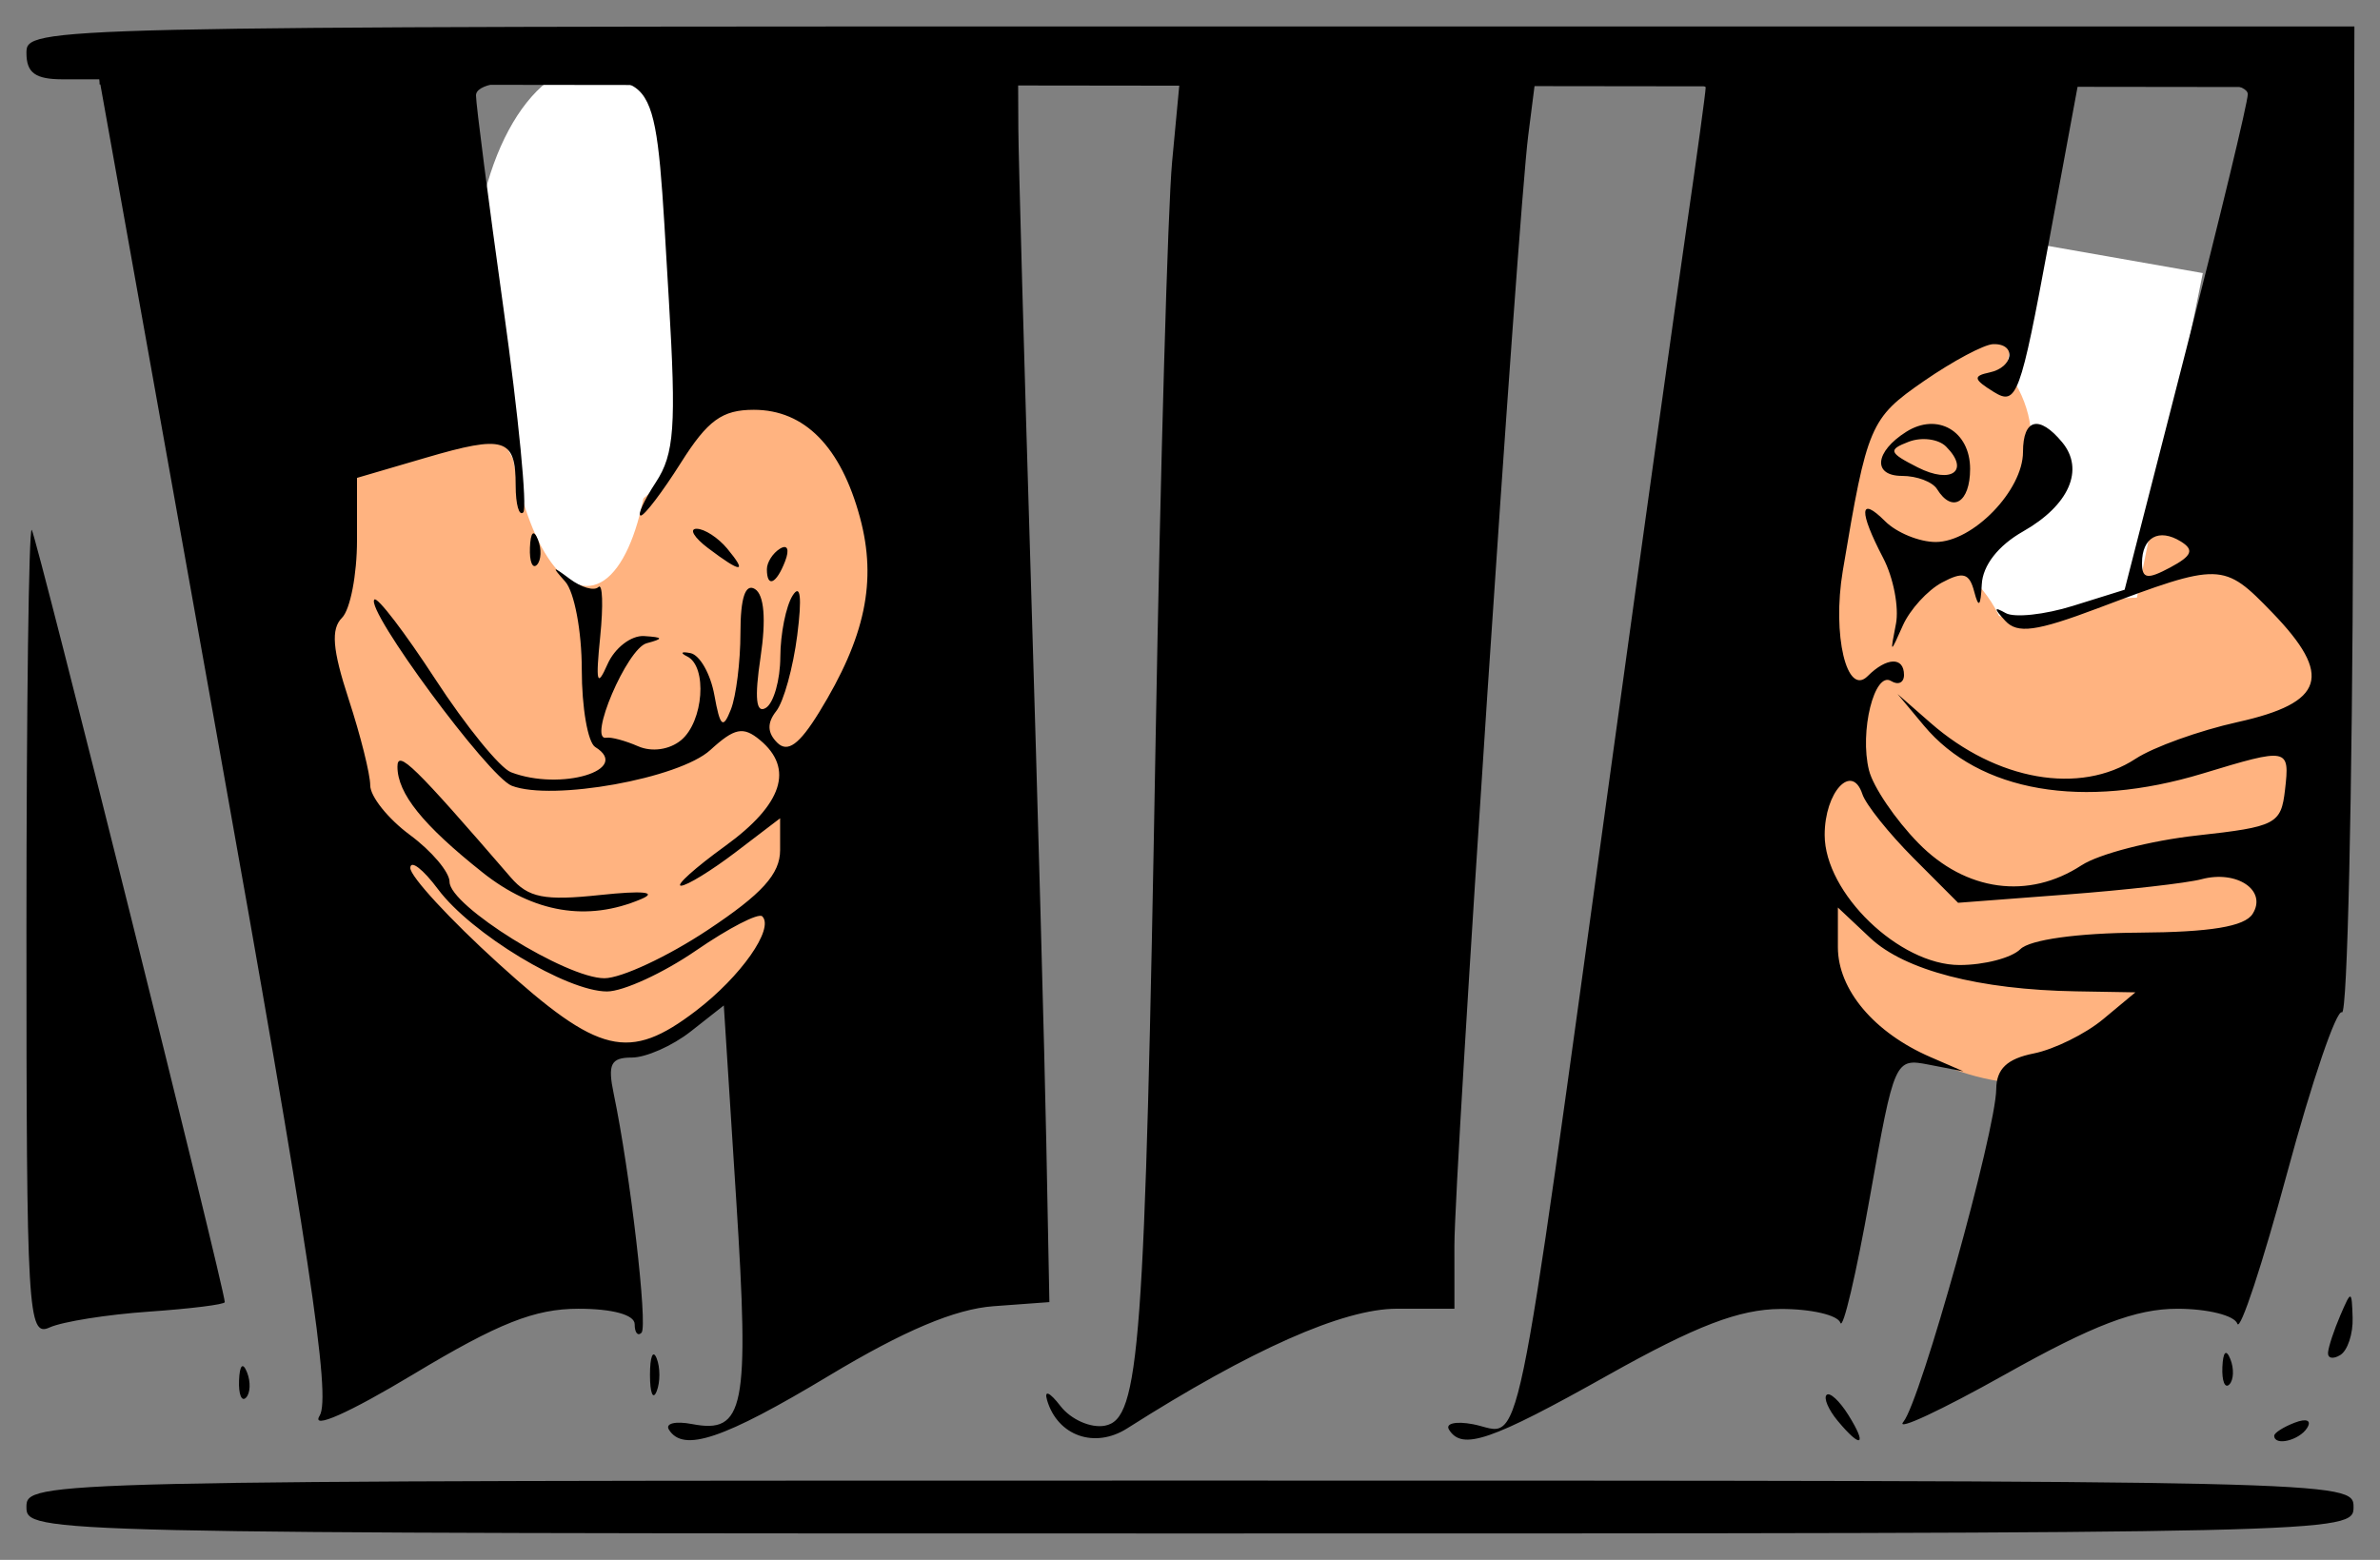
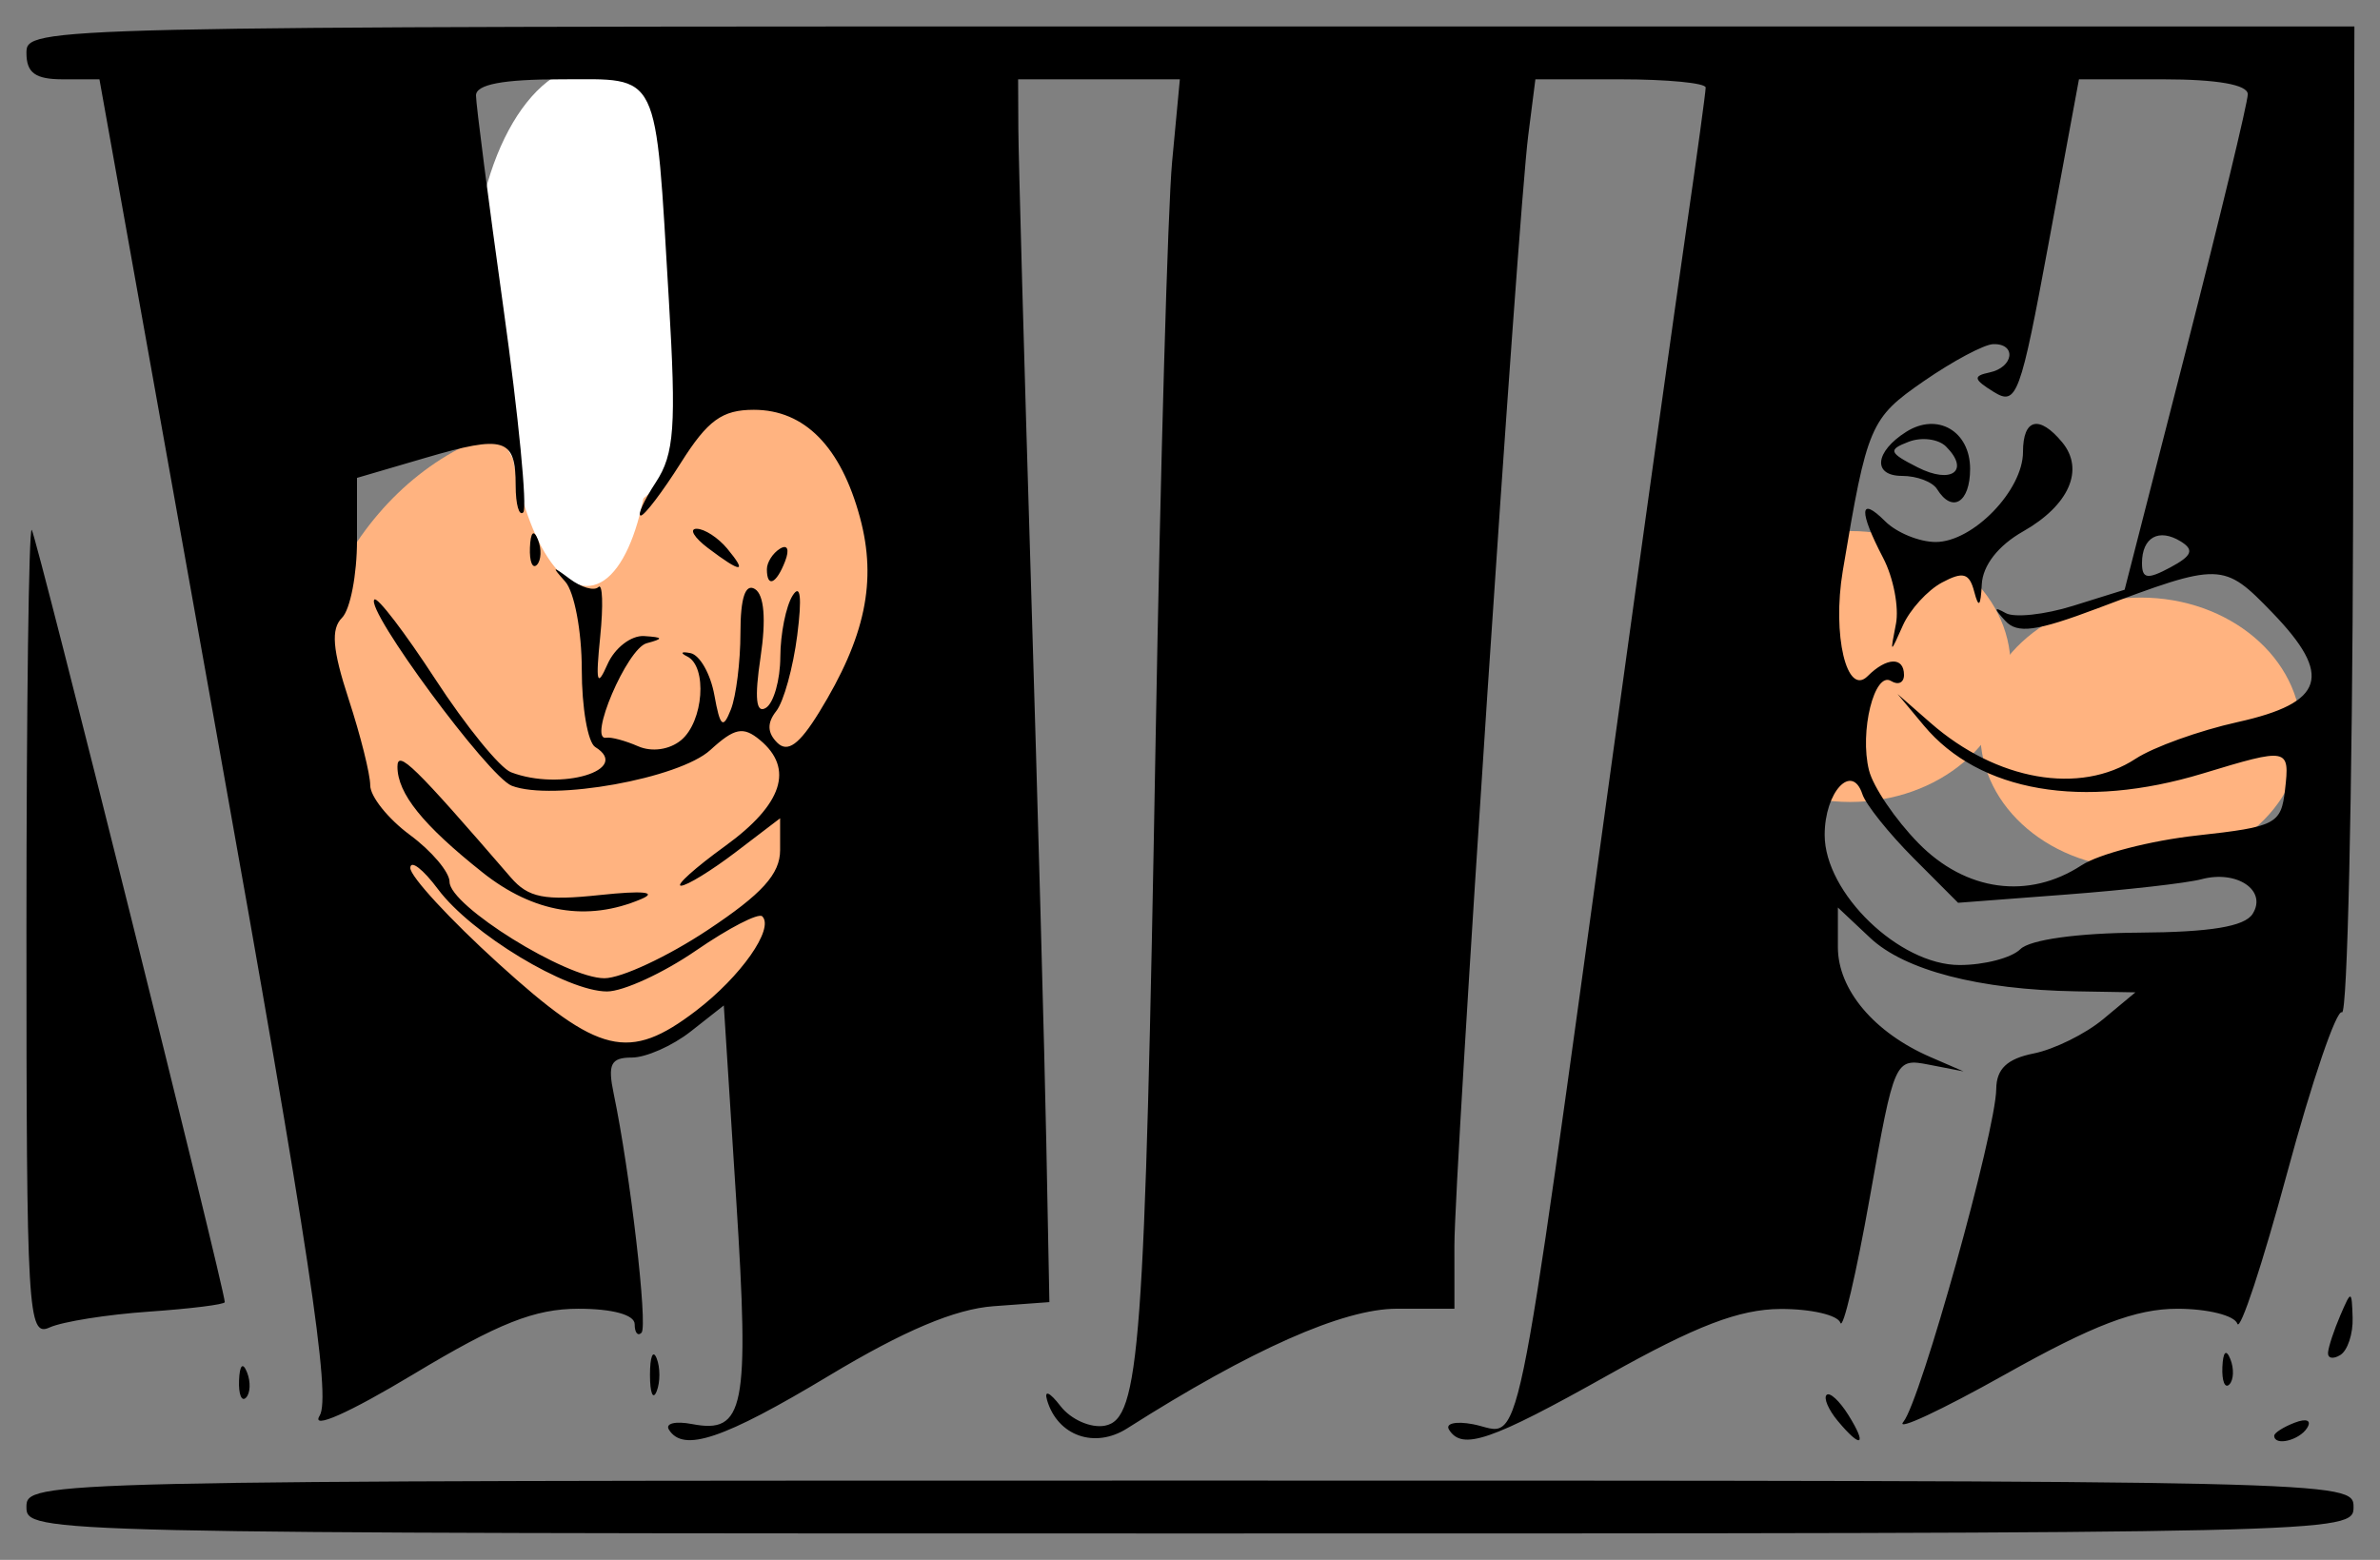
<svg xmlns="http://www.w3.org/2000/svg" xmlns:ns1="http://www.inkscape.org/namespaces/inkscape" xmlns:ns2="http://sodipodi.sourceforge.net/DTD/sodipodi-0.dtd" id="svg2" version="1.1" ns1:version="0.48.0 r9654" width="180" height="118" ns2:docname="Prisonbars.PNG">
  <rect width="100%" height="100%" fill="#808080" stroke="none" />
  <defs id="defs6" />
  <ns2:namedview pagecolor="#ffffff" bordercolor="#666666" borderopacity="1" objecttolerance="10" gridtolerance="10" guidetolerance="10" ns1:pageopacity="0" ns1:pageshadow="2" ns1:window-width="1280" ns1:window-height="733" id="namedview4" showgrid="false" ns1:zoom="3.3804666" ns1:cx="90.03183" ns1:cy="59" ns1:window-x="0" ns1:window-y="0" ns1:window-maximized="1" ns1:current-layer="svg2" />
  <g id="g3134">
    <path id="path3027" d="m 65.681,44.58 c 0,8.087 -3.933,14.642 -8.785,14.642 -4.852,0 -8.785,-6.556 -8.785,-14.642 0,-8.087 3.933,-14.642 8.785,-14.642 4.852,0 8.785,6.556 8.785,14.642 z" style="fill:#ffb380;fill-opacity:1" transform="translate(1.464,-0.418)" />
    <path id="path3025" d="m 63.798,55.875 c 0,13.285 -9.225,24.055 -20.604,24.055 -11.379,0 -20.604,-10.77 -20.604,-24.055 0,-13.285 9.225,-24.055 20.604,-24.055 11.379,0 20.604,10.77 20.604,24.055 z" style="fill:#ffb380;fill-opacity:1" />
-     <path id="path3031" d="m 37.024,38.723 c 0,3.697 -3.231,6.694 -7.217,6.694 -3.986,0 -7.217,-2.997 -7.217,-6.694 0,-3.697 3.231,-6.694 7.217,-6.694 3.986,0 7.217,2.997 7.217,6.694 z" style="fill:#ffb380;fill-opacity:1" />
    <path id="path3033" d="m 51.248,24.917 c 0,9.473 -4.121,17.152 -9.204,17.152 -5.083,0 -9.204,-7.679 -9.204,-17.152 0,-9.473 4.121,-17.152 9.204,-17.152 5.083,0 9.204,7.679 9.204,17.152 z" style="fill:#ffffff;fill-opacity:1" transform="translate(2.928,-2.928)" />
-     <path id="path3037" d="m 170.686,64.138 c 0,9.3 -8.335,16.839 -18.617,16.839 -10.282,0 -18.617,-7.539 -18.617,-16.839 0,-9.3 8.335,-16.839 18.617,-16.839 10.282,0 18.617,7.539 18.617,16.839 z" style="fill:#ffb380;fill-opacity:1" transform="matrix(1.191,0,0,1.683,-27.164,-54.279)" />
-     <path id="rect3067" d="m 154.279,-8.475 13.146,0 0,28.226 -13.146,0 z" style="fill:#ffffff;fill-opacity:1" transform="matrix(0.985,0.173,-0.199,0.98,0,0)" />
-     <path id="path3025-6-0" d="m 63.798,55.875 c 0,13.285 -9.225,24.055 -20.604,24.055 -11.379,0 -20.604,-10.77 -20.604,-24.055 0,-13.285 9.225,-24.055 20.604,-24.055 11.379,0 20.604,10.77 20.604,24.055 z" style="fill:#ffb380;fill-opacity:1" transform="matrix(0.599,0,0,0.422,115.424,9.824)" />
    <path id="path3025-6" d="m 63.798,55.875 c 0,13.285 -9.225,24.055 -20.604,24.055 -11.379,0 -20.604,-10.77 -20.604,-24.055 0,-13.285 9.225,-24.055 20.604,-24.055 11.379,0 20.604,10.77 20.604,24.055 z" style="fill:#ffb380;fill-opacity:1" transform="matrix(0.589,0,0,0.426,114.486,26.616)" />
    <path id="path3025-6-9" d="m 63.798,55.875 c 0,13.285 -9.225,24.055 -20.604,24.055 -11.379,0 -20.604,-10.77 -20.604,-24.055 0,-13.285 9.225,-24.055 20.604,-24.055 11.379,0 20.604,10.77 20.604,24.055 z" style="fill:#ffb380;fill-opacity:1" transform="matrix(0.589,0,0,0.426,136.467,31.649)" />
    <path id="path3122" d="m -3.347,59.536 c 0,8.953 -3.699,16.211 -8.262,16.211 -4.563,0 -8.262,-7.258 -8.262,-16.211 0,-8.953 3.699,-16.211 8.262,-16.211 4.563,0 8.262,7.258 8.262,16.211 z" style="fill:#ffffff;fill-opacity:1" transform="matrix(0.659,-0.079,0.057,0.906,47.963,-25.23)" />
    <path ns1:connector-curvature="0" id="path2987" d="m 2,114 c 0,-1.985 0.667,-2 88,-2 87.333,0 88,0.015 88,2 0,1.985 -0.667,2 -88,2 -87.333,0 -88,-0.015 -88,-2 z m 22.172,-6.904 C 25.057,105.679 23.388,94.618 16.41,55.646 L 7.521,6 4.761,6 C 2.667,6 2,5.517 2,4 2,2.015 2.667,2 90.032,2 l 88.032,0 -0.1,37.517 c -0.055,20.634 -0.433,37.311 -0.84,37.06 -0.407,-0.251 -2.269,5.201 -4.137,12.118 -1.869,6.916 -3.568,12.064 -3.776,11.44 -0.208,-0.624 -2.253,-1.134 -4.545,-1.132 -3.137,0.002 -6.35,1.227 -13.006,4.961 -4.862,2.727 -8.33,4.344 -7.707,3.593 1.296,-1.562 6.989,-21.973 7.024,-25.181 0.016,-1.521 0.822,-2.285 2.835,-2.687 1.547,-0.309 3.909,-1.476 5.25,-2.592 L 161.5,75.067 157,74.99 c -7.315,-0.125 -12.942,-1.586 -15.553,-4.039 L 139,68.651 l 0,3 c 0,3.213 2.739,6.465 7.001,8.312 L 148.5,81.046 145.894,80.54 c -2.587,-0.502 -2.619,-0.43 -4.479,10.04 -1.03,5.8 -2.033,10.067 -2.228,9.483 -0.195,-0.584 -2.229,-1.054 -4.521,-1.044 -3.122,0.014 -6.392,1.267 -13.043,5 -8.884,4.986 -11.045,5.727 -12.035,4.126 -0.291,-0.471 0.53,-0.653 1.824,-0.406 3.775,0.722 2.914,4.848 10.579,-50.739 2.237,-16.225 4.729,-34.058 5.538,-39.628 C 128.338,11.801 129,6.964 129,6.622 129,6.28 126.103,6 122.561,6 l -6.439,0 -0.542,4.25 c -0.786,6.163 -5.586,78.382 -5.583,84 L 110,99 l -4.362,0 c -4.052,0 -11.013,3.09 -20.392,9.053 -2.448,1.556 -5.251,0.572 -6.052,-2.124 -0.242,-0.815 0.19,-0.63 1.007,0.43 0.787,1.022 2.301,1.692 3.365,1.488 C 86.202,107.342 86.587,102.14 87.399,56 87.762,35.375 88.323,15.688 88.646,12.25 L 89.233,6 83.116,6 77,6 77.018,9.75 c 0.01,2.062 0.438,17.475 0.95,34.25 0.513,16.775 1.037,35.9 1.165,42.5 l 0.233,12 -4.222,0.309 c -2.911,0.213 -6.771,1.843 -12.433,5.248 -7.997,4.81 -11.041,5.836 -12.122,4.087 -0.291,-0.471 0.497,-0.659 1.752,-0.42 3.965,0.758 4.347,-1.178 3.34,-16.946 L 54.742,76.058 52.236,78.029 C 50.858,79.113 48.855,80 47.786,80 c -1.594,0 -1.841,0.496 -1.369,2.75 1.234,5.897 2.592,17.575 2.101,18.066 C 48.233,101.1 48,100.808 48,100.167 c 0,-0.706 -1.677,-1.166 -4.25,-1.165 -3.317,0.002 -6.056,1.088 -12.477,4.95 -4.909,2.952 -7.773,4.22 -7.1,3.144 z M 52.642,76.459 c 3.388,-2.584 5.935,-6.216 5.009,-7.141 -0.281,-0.281 -2.536,0.883 -5.011,2.586 C 50.165,73.607 47.135,75 45.908,75 c -3.049,0 -10.274,-4.373 -12.784,-7.738 -1.133,-1.519 -2.075,-2.242 -2.092,-1.608 -0.017,0.635 2.991,3.897 6.686,7.25 7.587,6.885 9.852,7.425 14.925,3.555 z M 53.515,70.358 C 57.636,67.622 59,66.118 59,64.308 l 0,-2.409 -3.344,2.551 C 53.816,65.852 51.949,67 51.506,67 c -0.443,0 1.062,-1.353 3.344,-3.006 4.34,-3.144 5.226,-5.856 2.621,-8.018 -1.263,-1.048 -1.917,-0.915 -3.75,0.761 -2.351,2.15 -11.952,3.879 -15.014,2.704 -1.763,-0.676 -11.12,-13.361 -10.392,-14.089 0.227,-0.227 2.302,2.489 4.613,6.035 2.31,3.546 4.884,6.709 5.719,7.03 3.754,1.441 9.166,-0.18 6.371,-1.907 C 44.457,56.165 44,53.524 44,50.641 c 0,-2.883 -0.562,-5.872 -1.25,-6.643 -1.047,-1.174 -0.991,-1.208 0.342,-0.209 0.876,0.656 1.85,0.935 2.166,0.619 0.316,-0.316 0.376,1.376 0.135,3.759 -0.352,3.475 -0.243,3.887 0.552,2.083 0.545,-1.238 1.793,-2.198 2.773,-2.134 1.46,0.095 1.494,0.193 0.187,0.544 -1.481,0.397 -4.479,7.421 -3.05,7.147 0.355,-0.068 1.439,0.223 2.408,0.647 1.037,0.453 2.375,0.262 3.25,-0.464 1.696,-1.407 2,-5.569 0.462,-6.331 -0.564,-0.28 -0.451,-0.392 0.25,-0.251 0.701,0.142 1.512,1.57 1.802,3.175 0.436,2.412 0.653,2.6 1.25,1.086 C 55.675,52.661 56,50.047 56,47.859 c 0,-2.629 0.372,-3.748 1.096,-3.3 0.701,0.434 0.854,2.293 0.423,5.166 -0.465,3.102 -0.34,4.283 0.404,3.823 0.593,-0.366 1.084,-2.102 1.093,-3.857 0.008,-1.755 0.428,-3.843 0.931,-4.639 0.593,-0.937 0.716,0.121 0.35,3 -0.312,2.446 -1.027,5.03 -1.589,5.74 -0.702,0.887 -0.68,1.635 0.069,2.384 0.788,0.788 1.669,0.152 3.173,-2.292 3.497,-5.683 4.387,-9.921 3.094,-14.726 C 63.598,33.792 60.85,31 57.013,31 54.615,31 53.527,31.789 51.5,35 c -1.389,2.2 -2.755,4 -3.036,4 -0.281,0 0.232,-1.134 1.14,-2.519 1.399,-2.135 1.549,-4.232 0.984,-13.75 C 49.539,5.066 49.996,6 42.421,6 38.033,6 36,6.386 36,7.221 c 0,0.671 0.934,7.912 2.076,16.091 1.142,8.178 1.817,15.129 1.5,15.446 C 39.259,39.074 39,38.16 39,36.726 39,33.141 38.154,32.881 32.185,34.631 L 27,36.15 l 0,4.725 c 0,2.599 -0.511,5.236 -1.136,5.861 -0.848,0.848 -0.721,2.404 0.5,6.138 C 27.264,55.625 28,58.565 28,59.408 c 0,0.843 1.35,2.53 3,3.75 1.65,1.22 3,2.818 3,3.552 C 34,68.512 42.816,74 45.711,74 c 1.276,0 4.788,-1.639 7.804,-3.642 z M 36.495,65.996 C 31.979,62.407 30.065,60.03 30.059,58 c -0.004,-1.33 1.273,-0.082 8.572,8.375 1.327,1.537 2.54,1.777 6.743,1.33 3.245,-0.345 4.392,-0.233 3.125,0.305 -4.078,1.733 -8.151,1.049 -12.005,-2.014 z M 58,43.059 c 0,-0.518 0.445,-1.216 0.989,-1.552 0.567,-0.35 0.735,0.051 0.393,0.941 C 58.717,44.18 58,44.497 58,43.059 z m -17.921,-1.642 c 0.048,-1.165 0.285,-1.402 0.604,-0.604 0.289,0.722 0.253,1.584 -0.079,1.917 -0.332,0.332 -0.569,-0.258 -0.525,-1.312 z m 13.48,0.052 C 52.491,40.661 52.099,40 52.686,40 53.274,40 54.315,40.675 55,41.5 c 1.557,1.876 1.067,1.866 -1.441,-0.032 z m 99.241,30.332 c 0.717,-0.717 4.319,-1.22 8.95,-1.25 5.427,-0.035 8.009,-0.46 8.616,-1.419 1.122,-1.773 -1.186,-3.338 -3.866,-2.623 -1.1,0.293 -5.692,0.815 -10.205,1.158 l -8.205,0.625 -3.385,-3.395 C 142.845,63.028 141.11,60.858 140.852,60.073 140.063,57.677 138,59.909 138,63.159 138,67.556 143.643,73 148.2,73 c 1.87,0 3.94,-0.54 4.6,-1.2 z m 4.635,-6.349 c 1.301,-0.852 5.222,-1.865 8.715,-2.25 5.982,-0.66 6.368,-0.859 6.666,-3.45 0.367,-3.188 0.266,-3.208 -6.225,-1.239 -9.062,2.749 -16.889,1.404 -21.084,-3.623 L 143.514,52.5 l 2.493,2.183 c 4.993,4.373 11.295,5.475 15.511,2.713 1.346,-0.882 4.814,-2.129 7.705,-2.771 6.595,-1.464 7.242,-3.515 2.621,-8.295 -3.682,-3.809 -3.905,-3.814 -13.187,-0.317 -4.655,1.754 -6.078,1.947 -7,0.948 -0.879,-0.953 -0.871,-1.093 0.035,-0.584 0.656,0.368 2.947,0.122 5.093,-0.548 l 3.901,-1.218 4.657,-18.177 C 167.904,16.436 170,7.749 170,7.128 170,6.408 167.689,6 163.616,6 l -6.384,0 -2.293,12.398 c -2.14,11.57 -2.417,12.322 -4.15,11.25 -1.535,-0.949 -1.591,-1.204 -0.324,-1.472 1.833,-0.386 2.071,-2.191 0.284,-2.143 -0.688,0.018 -3.045,1.274 -5.24,2.791 -4.074,2.816 -4.295,3.334 -6.14,14.365 -0.81,4.843 0.303,9.538 1.885,7.955 C 142.69,49.71 144,49.669 144,51.059 c 0,0.582 -0.437,0.789 -0.971,0.459 -1.264,-0.781 -2.409,3.832 -1.676,6.753 0.313,1.249 1.991,3.724 3.727,5.5 3.582,3.664 8.339,4.311 12.355,1.679 z M 143.39,47.206 c 0.245,-1.262 -0.189,-3.512 -0.966,-5 -1.861,-3.568 -1.8,-4.725 0.147,-2.777 C 143.436,40.293 145.157,41 146.397,41 149.213,41 153,37.092 153,34.186 c 0,-2.521 1.225,-2.825 2.96,-0.734 1.716,2.067 0.531,4.772 -2.958,6.751 -1.876,1.064 -3.046,2.565 -3.119,4 -0.085,1.688 -0.237,1.834 -0.573,0.55 -0.368,-1.407 -0.842,-1.54 -2.44,-0.685 -1.091,0.584 -2.421,2.045 -2.956,3.246 -0.968,2.176 -0.97,2.175 -0.526,-0.109 z M 146.5,37 c -0.34,-0.55 -1.529,-1 -2.642,-1 -2.252,0 -2.079,-1.827 0.316,-3.338 C 146.53,31.176 149,32.612 149,35.469 149,38.02 147.644,38.851 146.5,37 z m 0.68,-3.22 c -0.575,-0.575 -1.847,-0.738 -2.827,-0.362 -1.581,0.607 -1.504,0.825 0.683,1.937 2.555,1.299 3.975,0.256 2.144,-1.575 z m 17.753,7.179 C 163.275,39.934 162,40.645 162,42.594 c 0,1.197 0.403,1.26 2.135,0.333 1.651,-0.883 1.832,-1.33 0.798,-1.969 z m -25.953,66.517 c -0.696,-0.838 -1.071,-1.718 -0.835,-1.955 0.237,-0.237 0.98,0.449 1.651,1.524 1.452,2.325 0.968,2.58 -0.816,0.43 z M 172,108.607 c 0,-0.216 0.698,-0.661 1.552,-0.989 0.89,-0.341 1.291,-0.174 0.941,0.393 C 173.906,108.962 172,109.417 172,108.607 z M 18.079,104.417 c 0.048,-1.165 0.285,-1.402 0.604,-0.604 0.289,0.722 0.253,1.584 -0.079,1.917 -0.332,0.332 -0.569,-0.258 -0.525,-1.312 z M 49.158,104 c 0,-1.375 0.227,-1.938 0.504,-1.25 0.277,0.688 0.277,1.812 0,2.5 -0.277,0.688 -0.504,0.125 -0.504,-1.25 z m 118.921,-0.583 c 0.048,-1.165 0.285,-1.402 0.604,-0.604 0.289,0.722 0.253,1.584 -0.079,1.917 -0.332,0.332 -0.569,-0.258 -0.525,-1.312 z m 7.991,-1.108 C 176.109,101.864 176.527,100.6 177,99.5 c 0.829,-1.928 0.862,-1.921 0.93,0.191 C 177.968,100.896 177.55,102.16 177,102.5 c -0.55,0.34 -0.968,0.254 -0.93,-0.191 z M 2,70.44 C 2,53.515 2.18,39.854 2.4,40.083 2.733,40.43 17,97.518 17,98.503 c 0,0.175 -2.587,0.499 -5.75,0.718 -3.163,0.22 -6.537,0.758 -7.5,1.196 C 2.104,101.167 2,99.385 2,70.44 z" style="fill:#000000" />
-     <path ns1:connector-curvature="0" id="path3005" d="M 7.53,5.883 177.171,6.092" style="fill:#00ff00;stroke:#000000;stroke-width:1px;stroke-linecap:butt;stroke-linejoin:miter;stroke-opacity:1" />
  </g>
</svg>